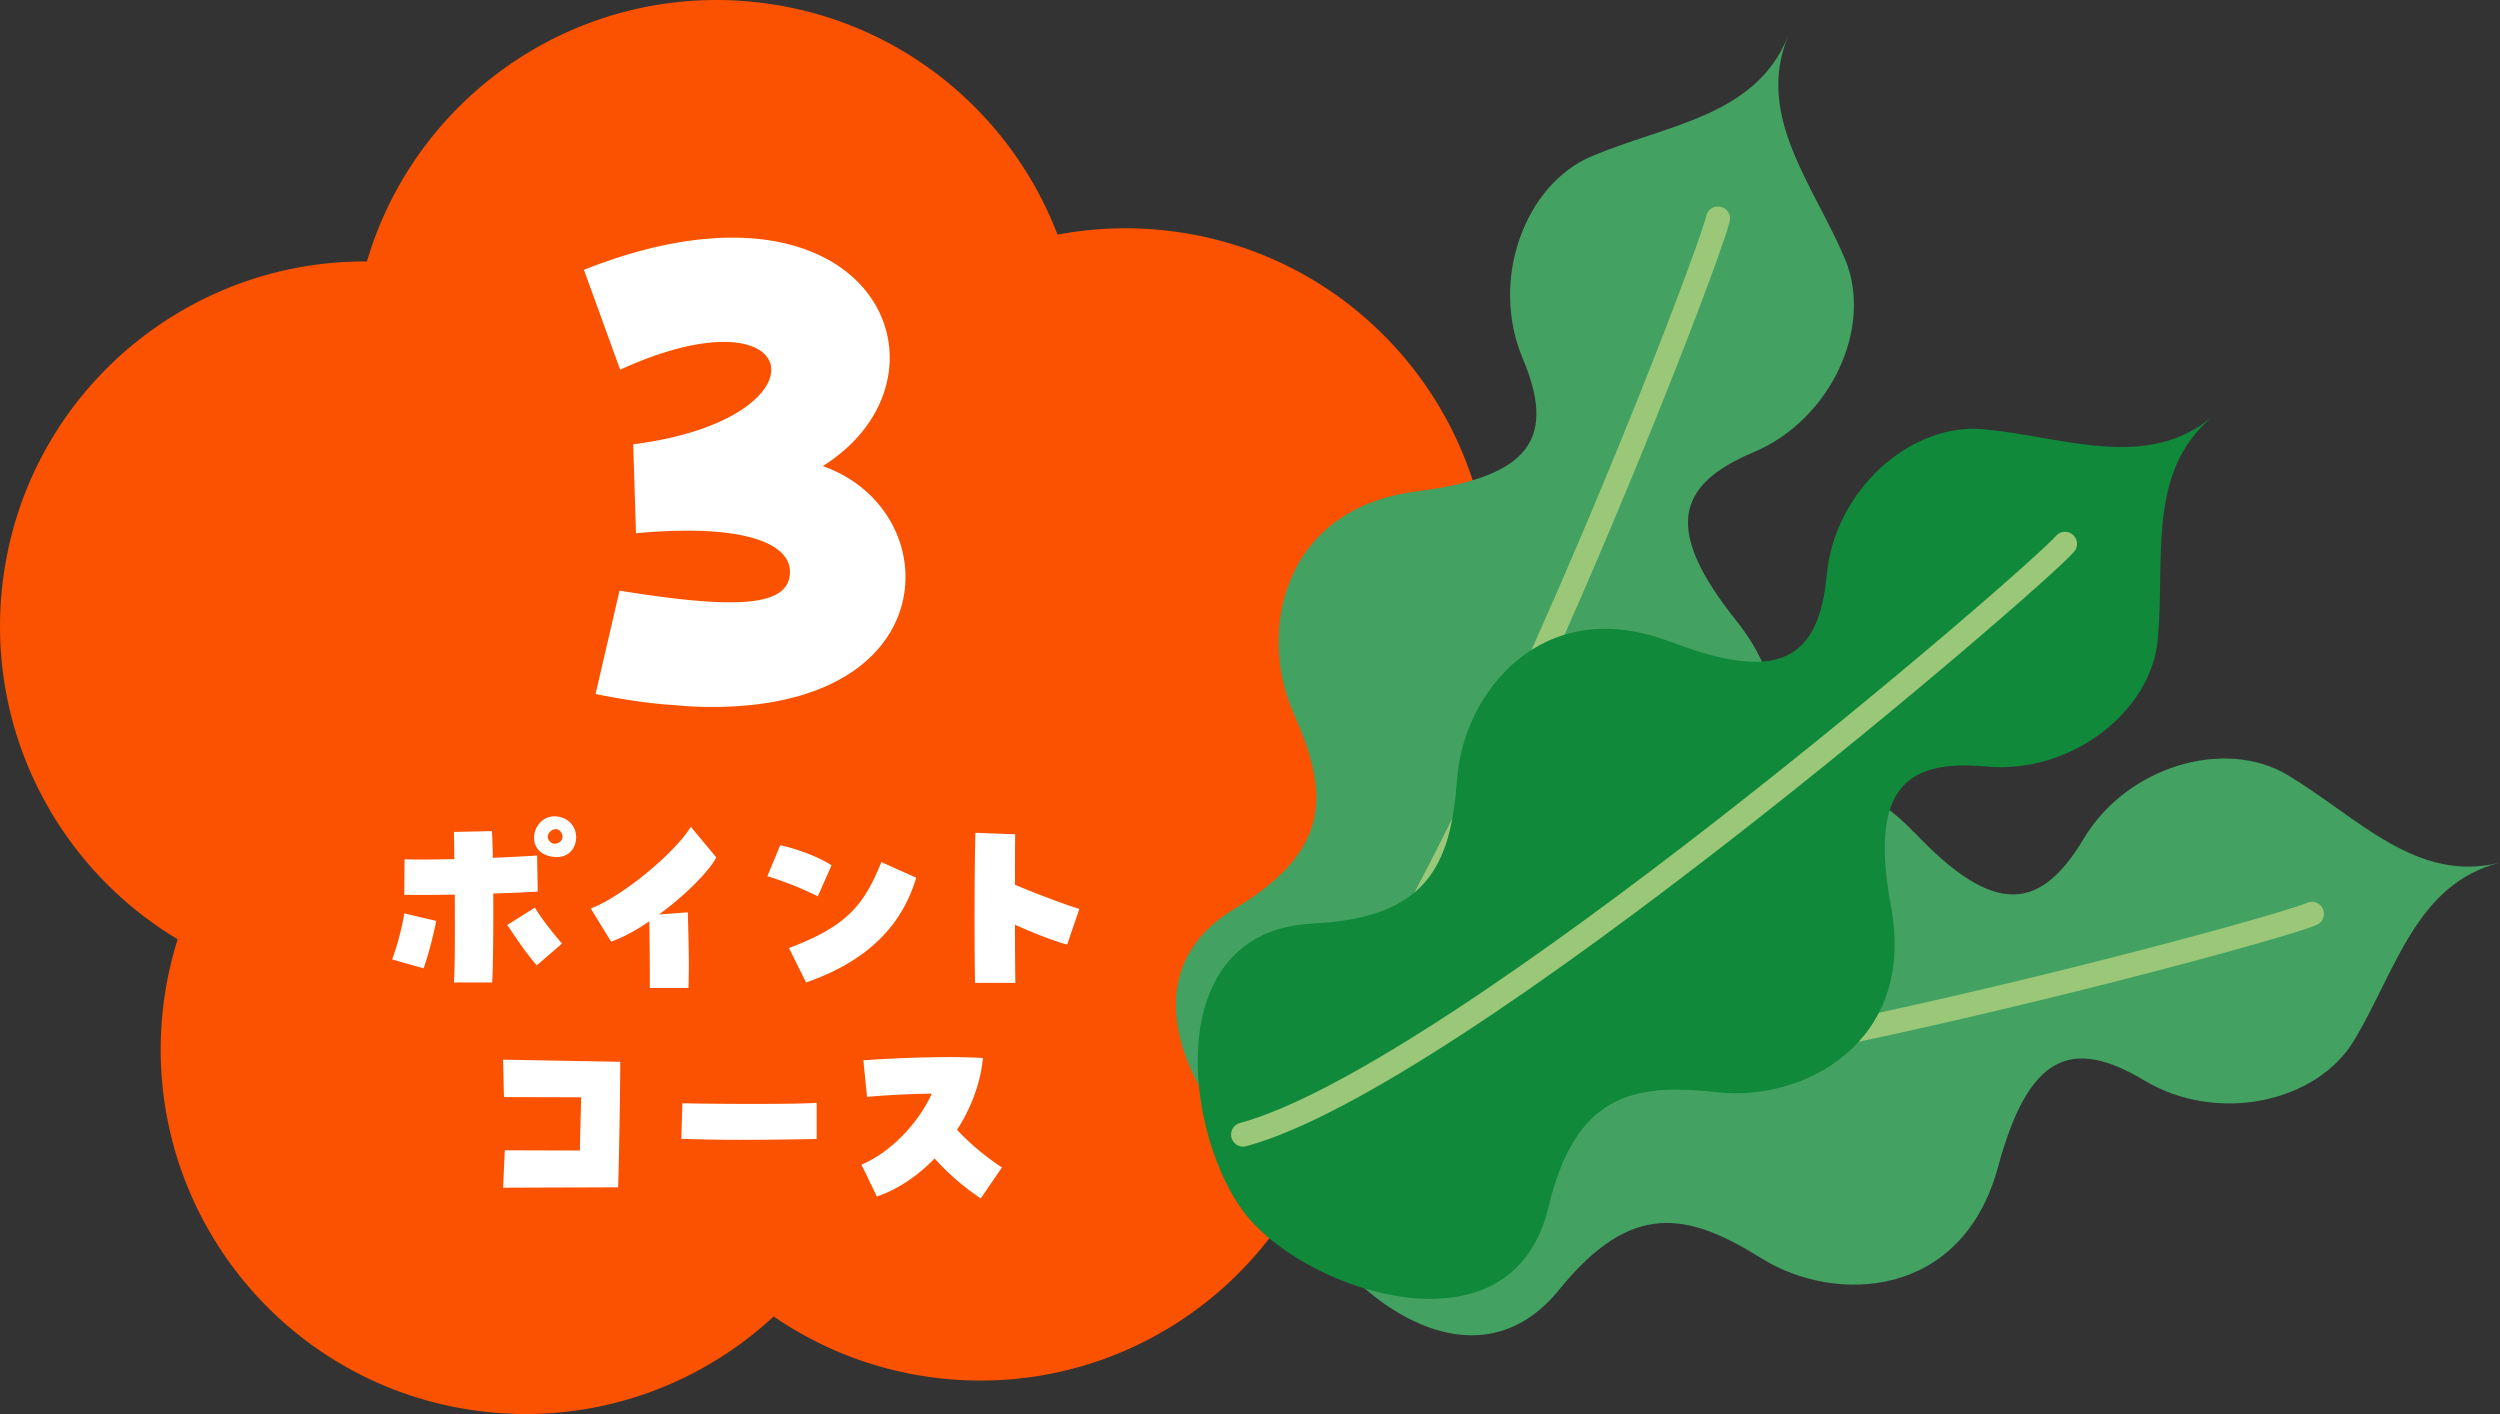
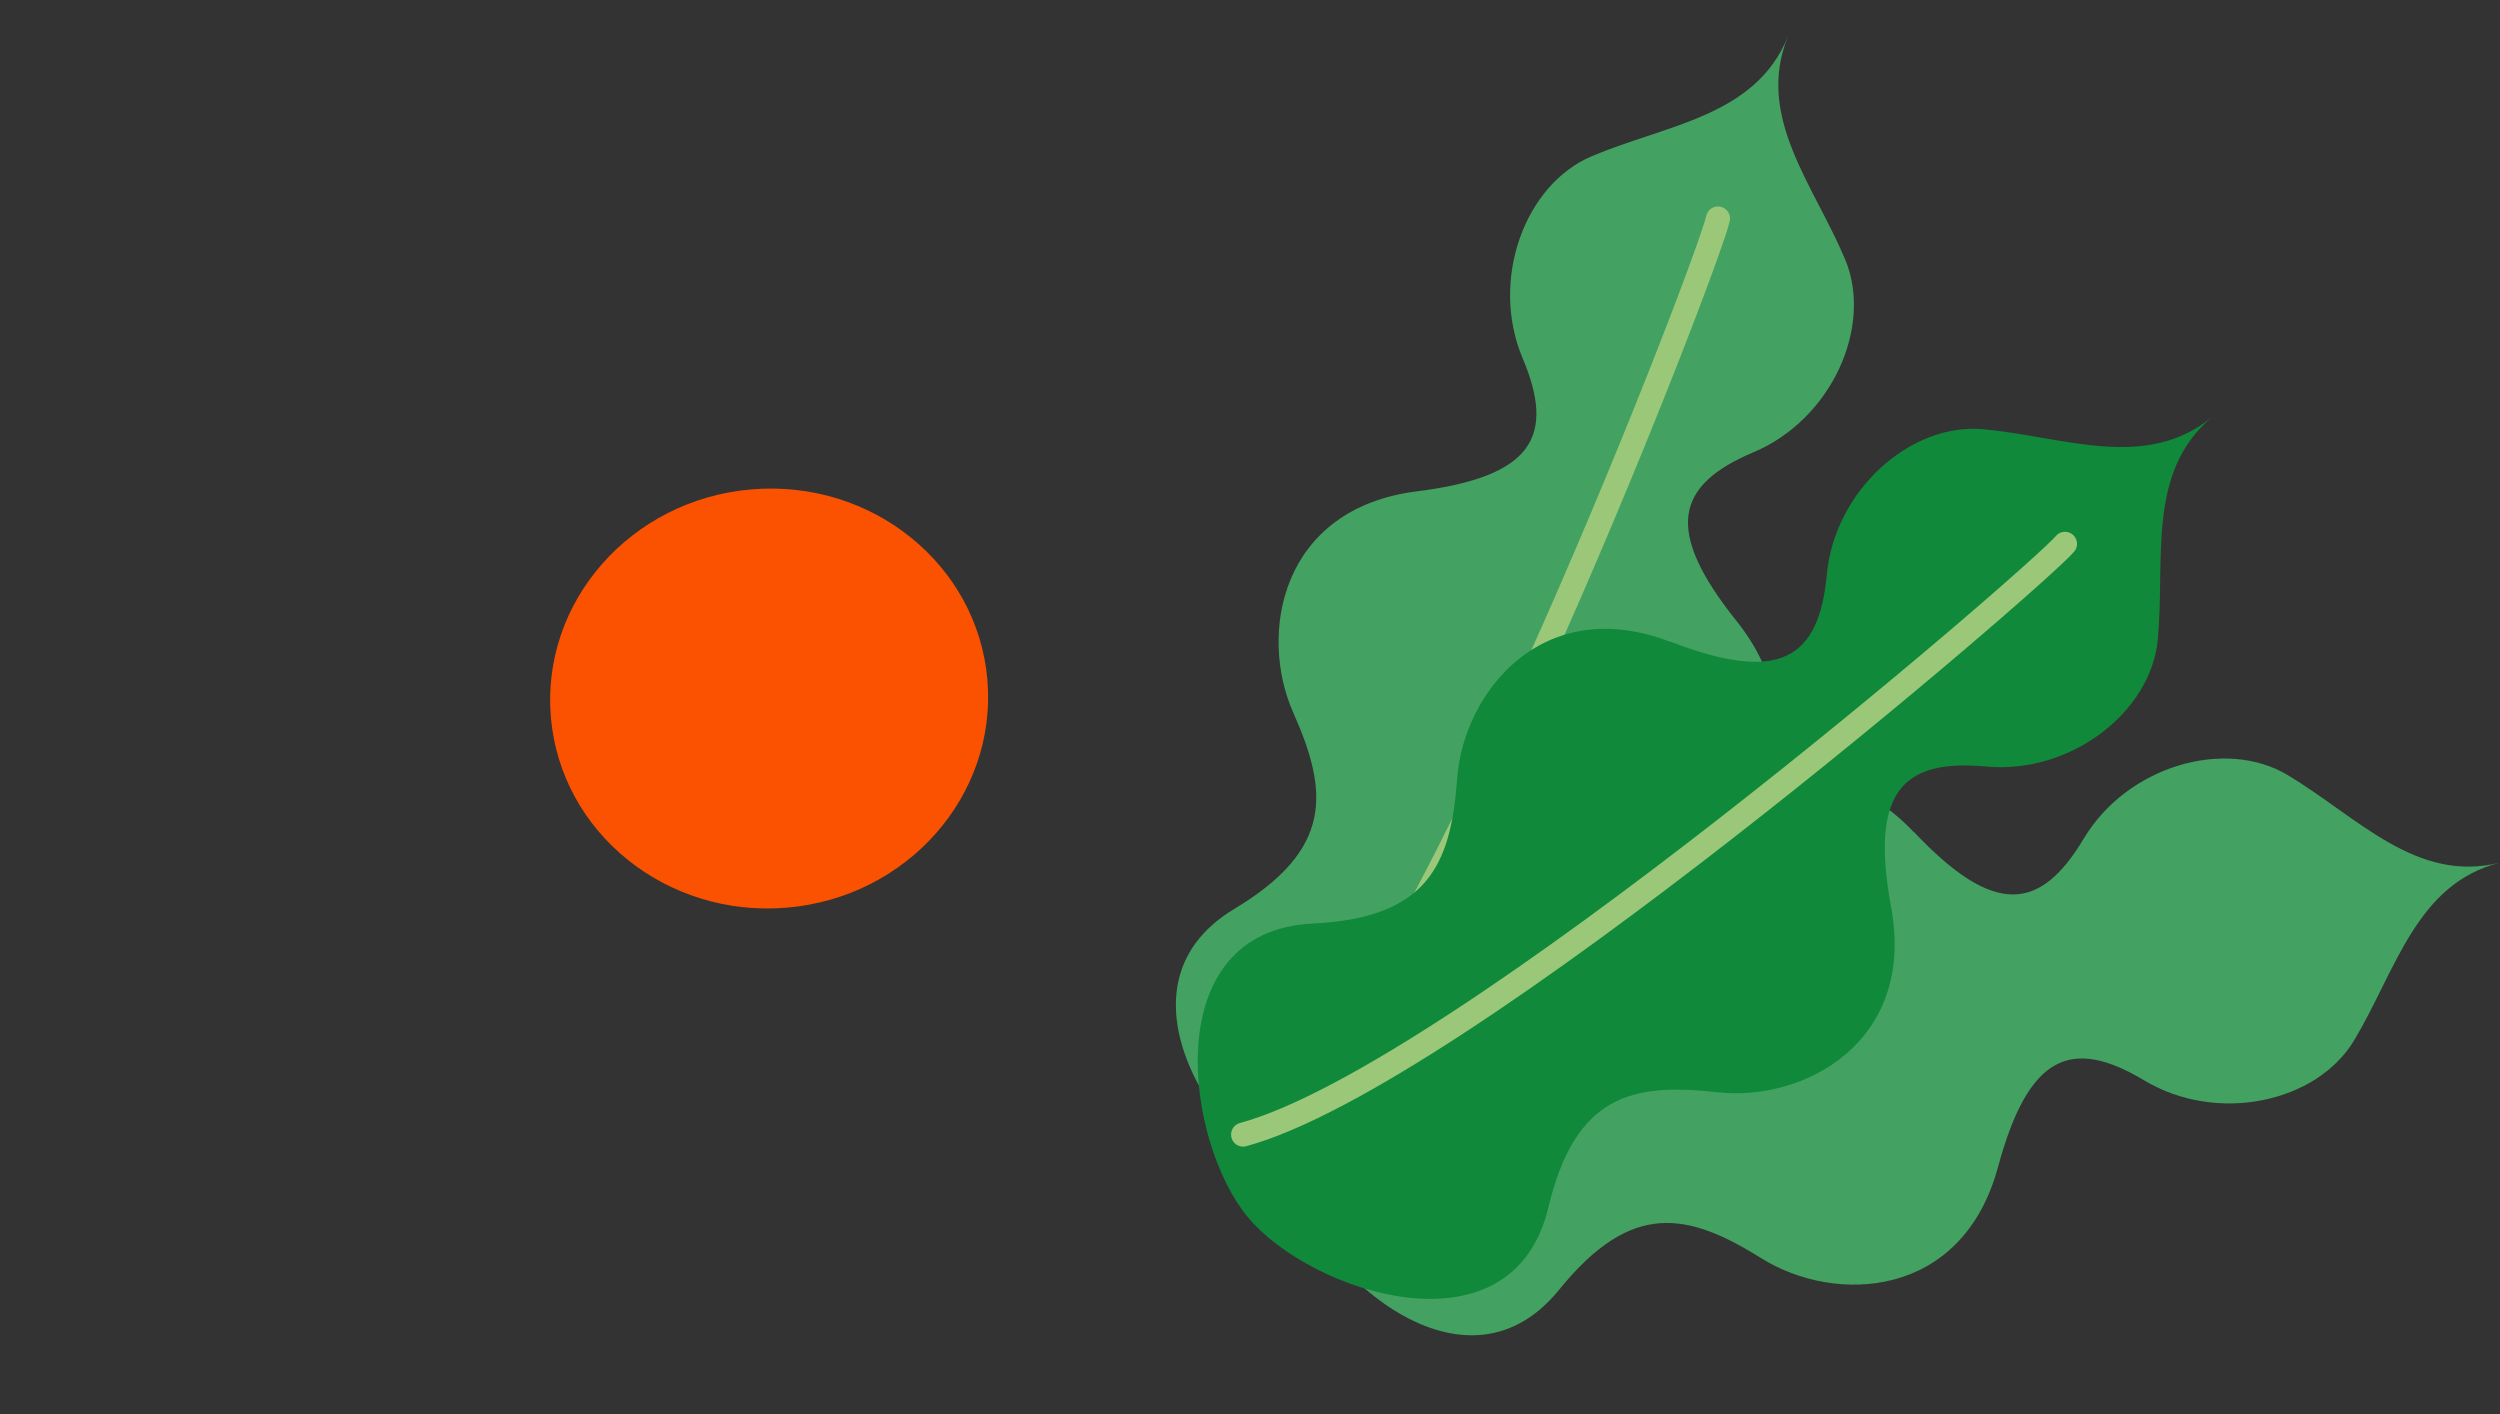
<svg xmlns="http://www.w3.org/2000/svg" id="_レイヤー_2" viewBox="0 0 233.85 132.27">
  <rect x="0" y="0" width="233.85" height="132.27" fill="#333333" stroke="none" />
  <defs>
    <style>.cls-1{fill:#43a262}.cls-4{fill:none;stroke:#9ac878;stroke-linecap:round;stroke-linejoin:round;stroke-width:2.25px}.cls-5{fill:#fa5200}</style>
  </defs>
  <g id="_レイヤー_1-2">
-     <path d="M109.29 21.59c-3.55-.42-7.03-.27-10.37.36C94.53 10.48 84.08 1.78 71.04.24 54.28-1.74 38.93 8.8 34.32 24.46 17.16 24.34 2.29 37.14.24 54.58c-1.62 13.77 5.2 26.59 16.38 33.28a33.95 33.95 0 0 0-1.35 6.29c-2.21 18.72 11.18 35.68 29.89 37.88 10.34 1.22 20.14-2.33 27.21-8.89 4.42 3.04 9.62 5.09 15.32 5.76 18.72 2.21 35.68-11.18 37.88-29.89.62-5.23.01-10.32-1.58-14.99 8.15-5.34 13.96-14.11 15.19-24.55 2.21-18.72-11.18-35.68-29.89-37.88ZM66.66 68.86c.06-.2.13-.41.19-.61 1.33 0 2.64-.06 3.94-.2-.8.62-1.58 1.28-2.32 1.97-.59-.4-1.19-.79-1.8-1.15Z" class="cls-5" />
    <path d="M51.53 67.1c.93 10.8 10.83 18.77 22.1 17.8 11.27-.97 19.66-10.52 18.73-21.32-.93-10.8-10.83-18.77-22.1-17.8-11.27.97-19.66 10.52-18.73 21.32Z" class="cls-5" />
-     <path d="M57.96 55.25c11.07 1.79 15.81 1.47 15.93-1.66.13-2.62-3.97-4.67-14.4-3.71l-.26-8.32c18.62-2.37 16.13-14.91-1.22-6.98l-3.39-9.34c5.31-2.11 9.98-3.01 13.89-3.01 15.74 0 19.33 14.53 8.45 21.37 4.93 1.73 7.74 6.02 7.74 10.37 0 6.02-5.31 12.16-18.11 12.16-1.15 0-2.43-.06-3.71-.19-2.18-.13-4.61-.51-7.17-1.02l2.24-9.66ZM36.68 89.74c.48-1.26.94-3.04 1.14-4.3l2.98.7c-.26 1.36-.72 3.16-1.18 4.44l-2.94-.84Zm5.86-6.06c-1.7.04-3.4.04-4.72.02l.02-3.32c1.04.04 2.78.02 4.66-.02-.02-1.08-.02-1.96-.04-2.54l3.56-.08c.04.72.06 1.58.08 2.5 1.88-.08 3.48-.16 4.14-.22l.06 3.38c-.56.04-2.18.12-4.16.18.02 3.42-.02 6.92-.1 8.32h-3.58c.1-1.4.1-4.96.08-8.22Zm4.91 2.84 2.58-1.62c.7 1.16 1.8 2.5 2.54 3.36l-2.36 2.04c-.92-1.04-1.88-2.46-2.76-3.78Zm4.1-6.4c-2.54-.48-1.76-3.76.32-3.76 1.1 0 2.02.8 2.02 1.96 0 1.08-.8 2.1-2.34 1.8Zm1.02-2.1c-.4-.98-1.58-.2-1.28.48.14.3.38.42.6.42.44 0 .88-.42.68-.9Zm8.17 8.16c-1.3.88-2.52 1.54-3.58 1.9l-1.9-3.1c2.88-1.08 7.8-5.12 9.36-7.64L67 80.2c-.7 1.34-2.96 3.6-5.36 5.34l2.7-.2c.06 2.38.14 4.78.06 7.08h-3.62c.02-1.72-.02-4.54-.04-6.24Zm11.04-4.22 1.2-2.9c1.62.36 3.52 1.06 4.8 1.88l-1.28 2.9c-1.46-.72-2.98-1.34-4.72-1.88Zm2.02 6.72c5.48-2.06 7.04-4.08 8.64-8.04l3.26 1.46c-1.46 4.96-5.16 8.02-10.3 9.8l-1.6-3.22ZM91.16 86c0-2.84.02-6 .08-8.1l3.72.14c-.02 1.28-.02 2.96-.02 4.72 1.54.66 4.72 1.88 6.02 2.26l-1.14 3.34c-1.38-.38-3.22-1.12-4.88-1.86 0 2.36.02 4.44.04 5.44H91.2c-.02-1.08-.04-3.38-.04-5.94Zm-43.94 21.6 7.02.02.12-4.98-7.22-.02-.08-3.5 10.96.2c0 1.66-.08 7.88-.2 11.74-3.26.02-7.3.02-10.76.04l.16-3.5Zm21.95-.98c-1.96 0-3.92-.04-5.44-.1l.1-3.32c3.8.08 10.46.1 12.56-.04v3.38c-.96.02-4.06.08-7.22.08Zm18.25 1.74c-1.58 1.64-3.44 2.9-5.4 3.56l-1.44-2.98c2.8-1.18 5.34-3.92 6.58-6.64-2.18.02-4.48.16-6.06.3l-.34-3.42c1.88-.14 5.28-.3 8.2-.3 1.1 0 2.12.04 2.98.08-.22 2.36-1.1 4.68-2.42 6.72 1.3 1.42 3.04 2.78 4.2 3.52l-1.98 2.9a22.893 22.893 0 0 1-4.32-3.74Z" style="fill:#fff" />
    <path d="M132.54 45.96c-12.75 1.6-14.85 13.33-11.56 20.72 3.29 7.39 3.73 12.78-5.51 18.33-12.49 7.51-.88 23.6 7.64 27.06 8.52 3.46 28.06.02 24.35-14.07-2.75-10.43 1.32-13.98 8.83-16.98s14.18-12.87 6.16-22.91c-6.83-8.54-5.72-12.73 1.58-15.81s11.21-11.77 8.55-18.07c-2.96-7.01-8.38-13.32-5.34-20.81-3.04 7.49-11.33 8.23-18.34 11.19-6.3 2.66-9.55 11.61-6.47 18.91 3.08 7.3.95 11.08-9.89 12.44Z" class="cls-1" />
    <path d="M160.7 20.44c-.77 3.75-26.46 70.73-41.62 85.04" class="cls-4" />
    <path d="M179.03 77.85c-8.82-9.34-19.53-4.11-23.54 2.91-4.02 7.02-8.11 10.56-18.05 6.38-13.44-5.64-19.56 13.24-17.32 22.15 2.24 8.92 16.56 22.66 25.74 11.33 6.79-8.38 12.06-7.19 18.92-2.91 6.86 4.29 18.77 3.84 22.12-8.57 2.86-10.55 6.89-12.14 13.69-8.07s16.12 2.09 19.63-3.78c3.91-6.53 5.79-14.63 13.63-16.6-7.84 1.97-13.33-4.28-19.86-8.19-5.86-3.51-15.01-.85-19.08 5.95-4.07 6.8-8.38 7.32-15.88-.63Z" class="cls-1" />
-     <path d="M216.26 85.48c-3.48 1.6-72.7 20.44-93.2 16.66" class="cls-4" />
    <path d="M156.28 60.05c-11.99-4.62-19.39 4.72-19.98 12.79-.59 8.07-2.75 13.02-13.52 13.55-14.56.71-11.93 20.39-6.06 27.46 5.87 7.08 24.72 13.29 28.11-.89 2.51-10.49 7.78-11.7 15.81-10.79 8.04.91 18.58-4.64 16.26-17.28-1.98-10.75.98-13.92 8.87-13.19 7.89.74 15.44-5.07 16.07-11.88.71-7.58-1.09-15.7 5.13-20.86-6.22 5.16-13.87 1.89-21.45 1.19-6.8-.63-13.91 5.71-14.64 13.6-.74 7.89-4.4 10.21-14.6 6.28Z" style="fill:#10893b" />
    <path d="M193.16 50.87c-2.45 2.94-56.75 49.82-76.88 55.26" class="cls-4" />
  </g>
</svg>